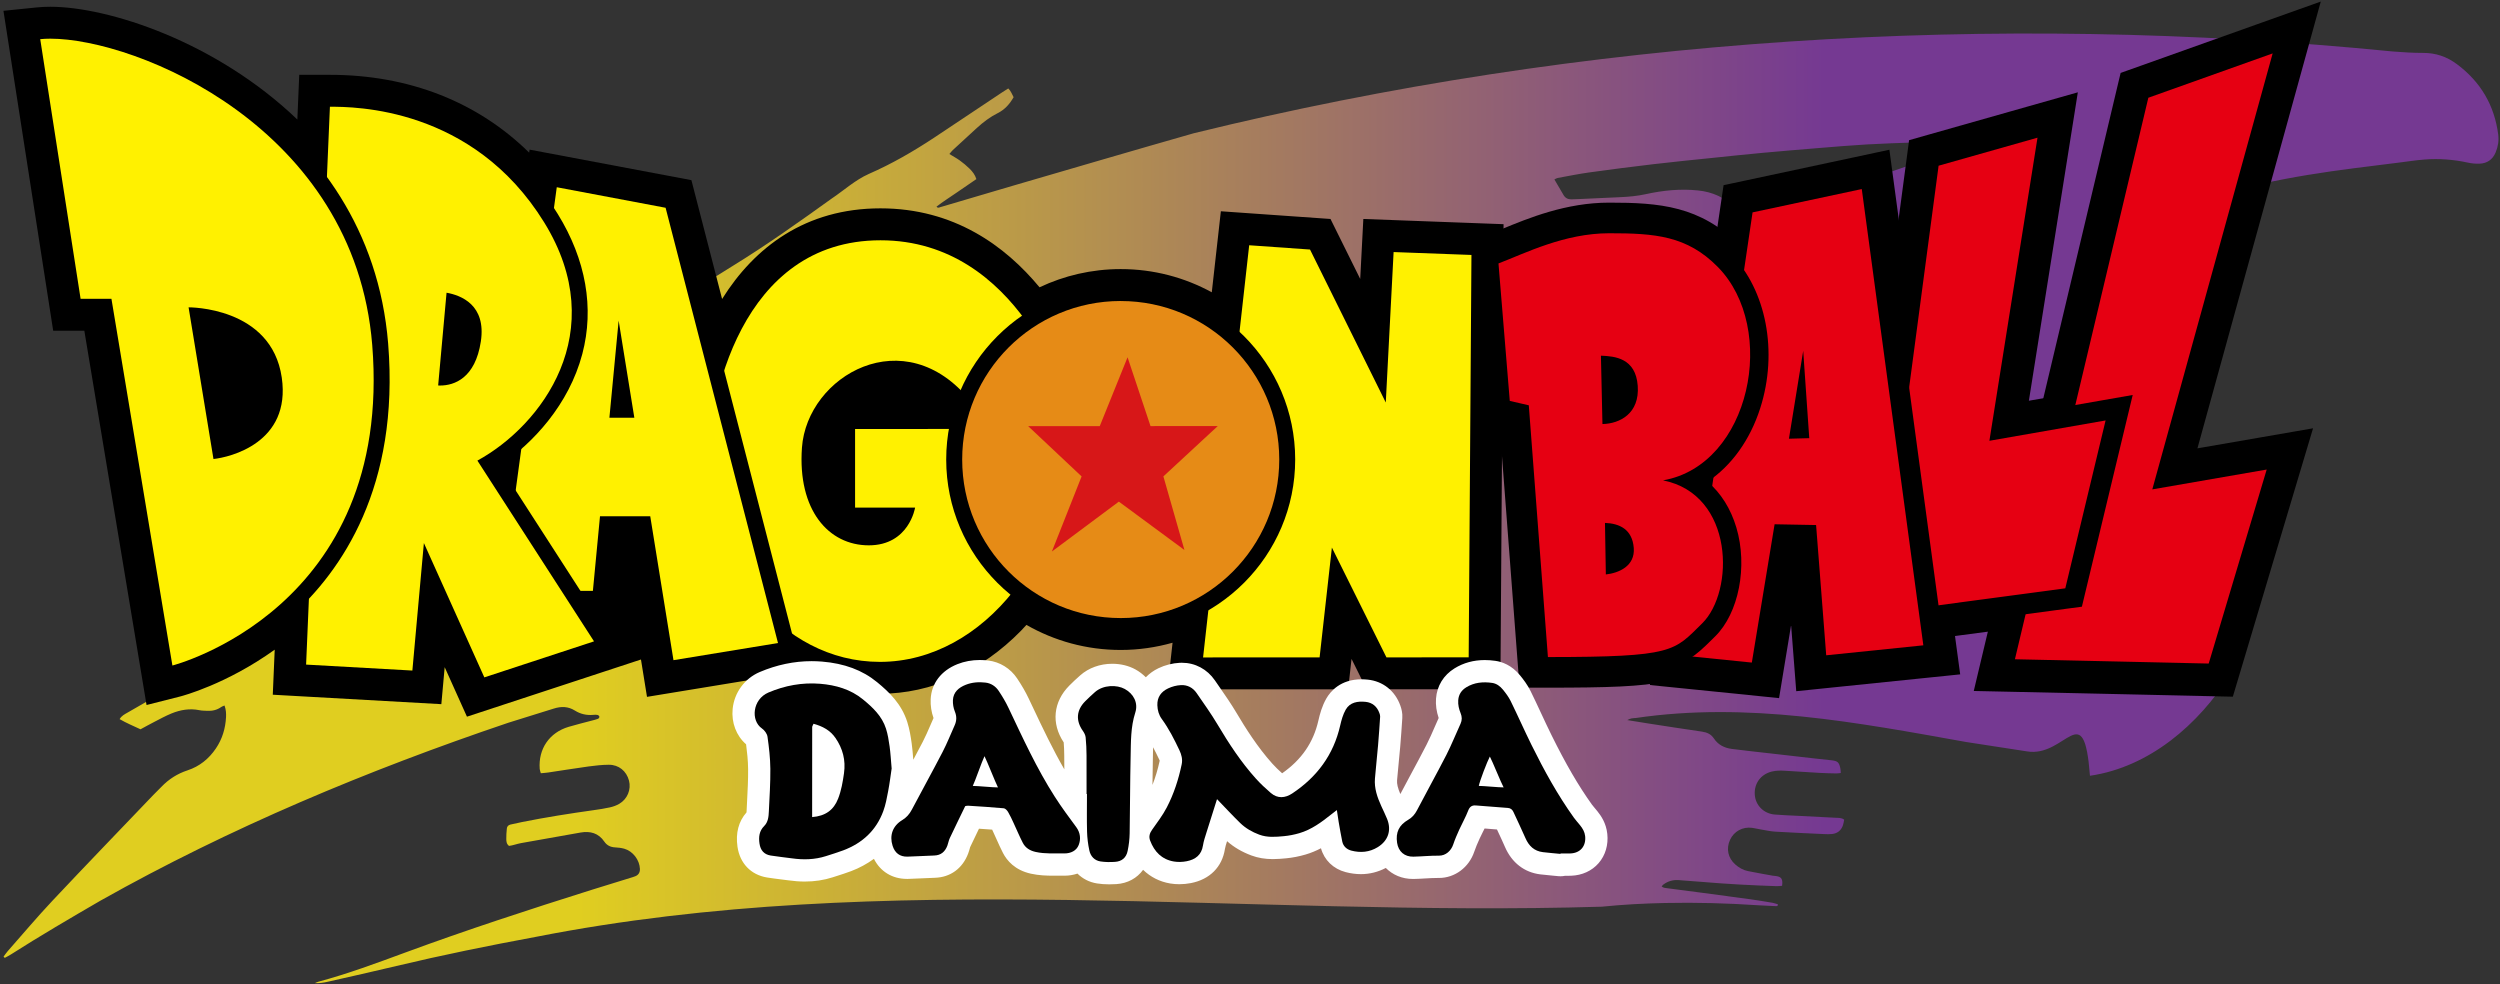
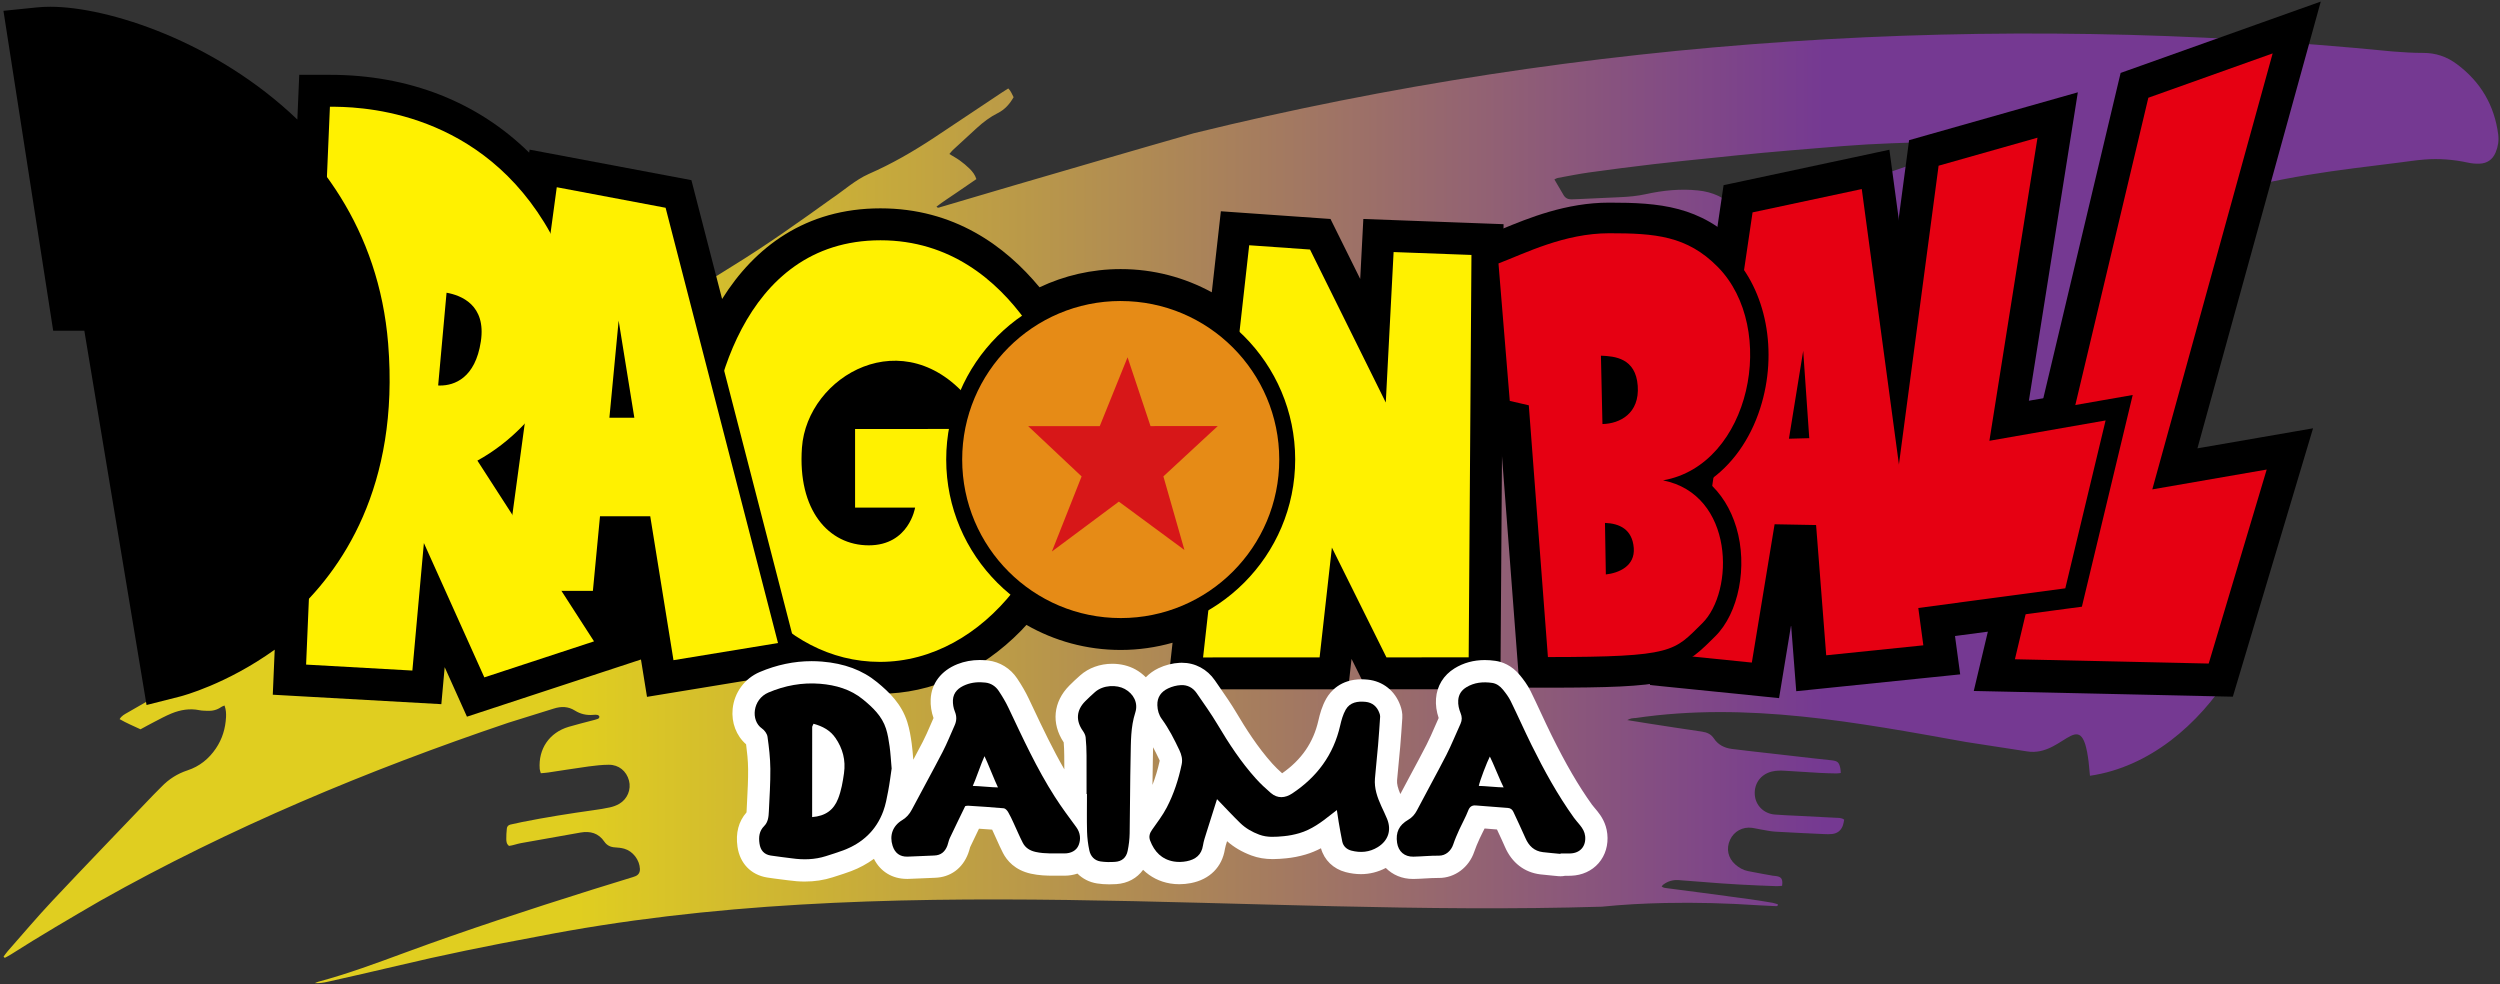
<svg xmlns="http://www.w3.org/2000/svg" width="602" height="237" viewBox="0 0 602 237" fill="none">
  <rect x="0" y="0" width="602" height="237" fill="#333333" stroke="none" />
  <path d="M523.431 107.798L537.036 162.406C529.447 174.468 517.595 184.699 503.263 186.807C501.78 167.401 497.463 182.58 488.03 180.923C483.173 180.184 478.316 179.44 473.464 178.677C447.04 173.94 420.766 168.944 393.891 172.895C393.279 172.937 392.642 172.919 391.85 173.399C393.675 173.694 395.242 173.952 396.815 174.198C401.162 174.87 405.509 175.549 409.862 176.179C411.063 176.354 412.03 176.792 412.714 177.831C413.729 179.368 415.254 180.112 417.019 180.34C420.021 180.731 423.035 181.049 426.043 181.391C429.622 181.799 433.194 182.208 436.773 182.616C438.19 182.778 439.613 182.922 441.036 183.078C442.501 183.24 442.873 183.582 443.161 185.059C443.227 185.39 443.221 185.726 443.257 186.14C442.867 186.176 442.537 186.248 442.207 186.242C440.892 186.212 439.577 186.194 438.262 186.116C435.464 185.96 432.672 185.768 429.874 185.6C428.787 185.534 427.707 185.528 426.638 185.792C424.002 186.447 422.375 188.644 422.549 191.352C422.711 193.892 424.68 195.909 427.322 196.137C429.142 196.299 430.973 196.347 432.798 196.443C435.878 196.6 438.964 196.75 442.044 196.918C442.717 196.954 443.425 196.888 444.08 197.38C443.99 197.8 443.936 198.251 443.798 198.671C443.383 199.932 442.501 200.676 441.186 200.826C440.568 200.898 439.931 200.88 439.307 200.85C435.368 200.664 431.423 200.496 427.49 200.262C426.356 200.196 425.233 199.938 424.104 199.752C423.372 199.632 422.651 199.451 421.913 199.343C419.643 199.025 417.523 200.19 416.587 202.249C415.62 204.369 416.101 206.614 417.86 208.164C418.73 208.932 419.721 209.514 420.862 209.749C422.873 210.157 424.903 210.505 426.926 210.877C427.094 210.907 427.268 210.901 427.436 210.925C428.673 211.082 429.406 211.316 429.13 213.303C428.709 213.333 428.265 213.399 427.827 213.387C421.768 213.189 415.722 212.865 409.682 212.348C407.863 212.192 406.038 212.06 404.212 211.928C402.849 211.832 401.606 212.192 400.514 213.015C400.382 213.111 400.292 213.261 400.124 213.453C400.502 213.795 400.952 213.819 401.366 213.873C404.14 214.246 406.92 214.594 409.694 214.96C413.657 215.483 417.626 216.011 421.582 216.557C423.336 216.803 425.083 217.098 426.824 217.392C427.268 217.47 427.695 217.638 428.115 217.758C428.127 218.257 427.815 218.214 427.544 218.196C426.175 218.13 424.801 218.082 423.432 217.992C415.956 217.488 408.469 217.284 400.976 217.44C395.891 217.548 390.811 217.812 385.744 218.329C300.268 220.934 213.502 208.986 128.958 225.612C117.724 227.695 106.532 229.965 95.419 232.618C89.919 233.933 84.401 235.164 78.889 236.413C77.899 236.641 76.884 236.773 75.821 236.743C76.091 236.629 76.35 236.485 76.632 236.407C83.759 234.492 90.663 231.922 97.574 229.376C112.368 223.924 127.355 219.037 142.389 214.3C145.71 213.255 149.042 212.24 152.374 211.214C152.59 211.148 152.806 211.07 153.017 210.985C153.791 210.655 154.121 210.049 154.091 209.214C154.007 207.083 152.398 204.957 150.333 204.375C149.624 204.177 148.874 204.087 148.141 204.051C147.03 204.003 146.148 203.582 145.523 202.664C144.124 200.61 142.143 200.07 139.819 200.472C135.04 201.307 130.255 202.153 125.482 203.018C124.479 203.198 123.518 203.582 122.576 203.696C121.957 203.222 121.933 202.616 121.915 202.069C121.885 201.217 121.975 200.364 122.047 199.512C122.089 199.001 122.419 198.677 122.906 198.557C123.848 198.329 124.797 198.125 125.752 197.938C131.468 196.798 137.22 195.891 142.996 195.08C144.299 194.9 145.601 194.702 146.88 194.414C147.649 194.24 148.429 193.964 149.108 193.567C151.089 192.415 152.02 190.103 151.462 187.972C150.855 185.666 149 184.135 146.592 184.153C145.001 184.165 143.398 184.333 141.819 184.549C138.535 184.999 135.262 185.534 131.99 186.02C131.432 186.104 130.867 186.134 130.231 186.194C130.123 185.792 129.985 185.48 129.961 185.162C129.606 180.334 132.272 176.42 136.913 175.027C138.775 174.468 140.666 174.018 142.539 173.514C143.038 173.381 143.542 173.267 144.016 173.081C144.172 173.021 144.359 172.727 144.335 172.577C144.305 172.409 144.07 172.193 143.89 172.157C143.566 172.085 143.212 172.109 142.87 172.139C141.272 172.289 139.777 171.946 138.439 171.106C136.799 170.079 135.13 170.061 133.347 170.626C129.702 171.79 126.034 172.877 122.389 174.042C88.586 185.462 55.329 199.349 24.215 216.864C16.951 221.078 9.703 225.323 2.613 229.839C2.144 230.139 1.634 230.385 1.148 230.655C1.052 230.553 0.955 230.457 0.859 230.355C1.19 229.911 1.496 229.448 1.862 229.034C5.453 224.963 8.953 220.802 12.669 216.852C20.697 208.314 28.839 199.89 36.932 191.418C37.563 190.757 38.229 190.133 38.866 189.473C40.637 187.623 42.726 186.296 45.176 185.492C48.04 184.549 50.286 182.736 51.973 180.244C53.522 177.963 54.29 175.423 54.428 172.679C54.477 171.766 54.416 170.86 54.068 169.887C53.768 170.019 53.498 170.085 53.288 170.235C52.261 170.968 51.12 171.232 49.883 171.166C49.259 171.136 48.616 171.136 48.004 171.01C45.674 170.536 43.441 170.926 41.291 171.802C39.868 172.385 38.511 173.135 37.142 173.838C36.026 174.408 34.933 175.021 33.834 175.615C32.129 174.816 30.454 174.12 28.803 173.165C29.283 172.349 30.009 172 30.676 171.616C34.981 169.13 39.292 166.663 43.603 164.177C44.083 163.901 169.072 68.621 169.072 68.621C171.611 67.03 174.151 65.445 176.703 63.872C184.785 58.888 192.512 53.383 200.215 47.853C203.199 45.859 205.901 43.361 209.191 41.891C214.709 39.483 219.897 36.481 224.91 33.172C230.392 29.546 235.85 25.884 241.314 22.239C241.782 21.927 242.262 21.633 242.791 21.296C243.427 21.903 243.679 22.665 244.076 23.404C243.157 25.025 241.956 26.388 240.287 27.222C238.426 28.153 236.793 29.39 235.267 30.777C233.316 32.542 231.389 34.331 229.461 36.114C229.179 36.379 228.951 36.691 228.609 37.087C229.522 37.646 230.368 38.096 231.137 38.654C231.965 39.255 232.764 39.915 233.49 40.636C234.169 41.308 234.781 42.065 235.111 43.127C233.49 44.238 231.887 45.319 230.296 46.424C228.711 47.528 227.066 48.543 225.511 49.756C225.847 50.2 226.165 49.954 226.441 49.876C232.247 48.165 238.047 46.43 243.859 44.736C258.389 40.504 272.908 36.235 287.462 32.086C381.445 8.988 479.841 2.852 576.117 12.392C578.567 12.584 581.023 12.746 583.478 12.74C586.522 12.728 589.194 13.641 591.614 15.442C597.318 19.693 600.65 25.331 601.569 32.386C601.767 33.899 601.521 35.358 600.932 36.745C600.224 38.426 598.897 39.345 597.078 39.411C596.177 39.447 595.24 39.369 594.358 39.177C590.869 38.42 587.345 38.126 583.79 38.414C581.743 38.582 579.708 38.894 577.666 39.153C574.094 39.597 570.521 40.035 566.949 40.498C559.354 41.47 551.788 42.647 544.313 44.316L523.431 107.786V107.798ZM462.783 34.367C462.086 34.337 461.576 34.283 461.066 34.301C457.241 34.445 453.416 34.553 449.598 34.776C445.719 35.004 441.852 35.328 437.98 35.646C433.483 36.012 428.985 36.385 424.494 36.799C420.46 37.171 416.425 37.597 412.396 38.018C407.623 38.51 402.849 38.978 398.088 39.543C392.931 40.149 387.779 40.816 382.633 41.53C380.094 41.885 377.572 42.401 375.05 42.863C374.804 42.911 374.576 43.079 374.3 43.211C375.08 44.544 375.795 45.775 376.521 47C376.935 47.697 377.578 48.021 378.382 48.003C378.953 47.991 379.523 47.973 380.094 47.943C383.402 47.793 386.71 47.624 390.018 47.486C392.132 47.396 394.233 47.21 396.305 46.754C400.454 45.841 404.615 45.415 408.884 45.859C412.414 46.225 415.38 47.552 417.788 50.104C418.922 51.305 419.913 52.638 420.976 53.905C421.258 54.247 421.546 54.577 421.883 54.968C422.585 54.709 423.233 54.505 423.864 54.247C427.4 52.8 430.949 51.371 434.467 49.882C440.772 47.21 447.016 44.388 453.446 42.029C455.374 41.32 457.331 40.69 459.264 40.005C459.853 39.801 460.513 39.669 460.88 39.105C461.786 37.718 462.525 36.259 462.783 34.373V34.367Z" fill="url(#paint0_linear_254_3900)" />
  <path d="M558.856 0.372L553.512 2.275L544.608 5.451L514.671 16.127L512.156 17.021L510.649 17.562L510.276 19.117L509.658 21.711L477.53 156.924L476.125 162.838L475.284 166.387L478.929 166.465L485.005 166.597L531.675 167.63L535.422 167.714L537.667 167.762L538.31 165.606L539.385 162.016L553.344 115.303L555.62 107.696L556.983 103.133L552.287 103.949L544.464 105.306L529.141 107.96L554.821 14.932L557.337 5.824L558.844 0.36L558.856 0.372Z" fill="black" />
  <path d="M500.328 22.233L495.89 23.494L488.493 25.589L464.675 32.344L461.571 33.227L459.709 33.755L459.457 35.676L459.031 38.876L444.723 146.627L443.876 152.997L443.372 156.816L447.191 156.306L453.561 155.453L498.382 149.461L501.72 149.017L503.726 148.746L504.2 146.783L504.987 143.505L514.689 103.079L516.437 95.802L517.487 91.437L513.062 92.211L505.689 93.502L488.553 96.498L498.412 34.391L499.619 26.796L500.339 22.239L500.328 22.233Z" fill="black" />
  <path d="M454.972 36.054L451.862 36.721L446.674 37.832L420.376 43.452L417.038 44.166L415.038 44.592L414.738 46.616L414.24 49.99L398.485 156.816L397.734 161.901L397.284 164.952L400.352 165.264L405.468 165.78L421.049 167.359L425.642 167.828L428.398 168.11L428.848 165.378L429.598 160.821L431.298 150.506L431.91 158.407L432.3 163.427L432.535 166.441L435.543 166.134L440.556 165.618L463.942 163.216L468.986 162.7L472.012 162.388L471.604 159.374L470.925 154.348L456.101 44.478L455.392 39.219L454.966 36.066L454.972 36.054Z" fill="black" />
  <path d="M372.746 165.588H365.913L361.2 103.553L356.649 102.502L353.034 58.528L358.198 56.553C359.23 56.156 360.353 55.694 361.548 55.202C368.111 52.5 377.081 48.795 387.492 48.795C399.524 48.795 409.473 49.546 418.87 59.08C428.188 68.525 431.322 84.646 426.663 99.2C424.412 106.237 420.635 112.085 415.652 116.312C418.017 119.056 419.782 122.37 420.929 126.213C424.051 136.702 421.572 148.968 415.039 155.375L414.09 156.317C405.727 164.633 401.476 165.582 372.746 165.594V165.588Z" fill="black" />
  <path d="M362.064 53.983L328.291 52.728L327.54 67.168L320.383 52.728L293.983 50.873L291.797 70.386C285.277 66.82 277.796 64.79 269.852 64.796C262.869 64.796 256.253 66.376 250.321 69.179C242.089 59.243 229.738 50.164 212.002 50.17C193.984 50.176 181.693 59.513 173.882 71.995L166.491 43.38L127.524 36.031L127.422 36.757C115.065 24.581 98.512 18.012 79.424 18.018H72.057L71.601 28.784C51.889 9.894 25.915 1.627 12.112 1.627C10.995 1.627 9.914 1.681 8.894 1.783L0.83 2.605L12.808 79.639H20.308L35.288 169.767L43.4 167.708C43.922 167.575 54.501 164.796 66.149 156.444L65.687 167.287L106.275 169.563L107.08 160.653L112.441 172.577L154.344 158.809L155.797 167.804L191.486 161.944C197.58 165.174 204.443 167.065 211.894 167.059C224.227 167.059 236.289 161.667 245.854 151.887C246.304 151.43 246.73 150.95 247.162 150.476C253.863 154.312 261.614 156.516 269.882 156.51C274.205 156.51 278.384 155.891 282.353 154.769L281.098 166.002L324.634 165.984L325.451 158.665L329.083 165.984L361.289 165.972L361.728 102.514L362.058 53.983H362.064Z" fill="black" />
  <path d="M331.936 56.715L330.621 82.046L317.922 56.408L297.394 54.961L285.397 162.154L321.2 162.142L323.092 145.264L331.473 162.142L357.477 162.13L358.198 57.687L331.936 56.715Z" fill="black" />
  <path d="M335.58 60.696L333.695 96.925L315.454 60.089L300.804 59.057L289.702 158.311L317.76 158.299L320.72 131.857L333.857 158.299L353.658 158.287L354.325 61.392L335.58 60.696Z" fill="#FFF100" />
  <path d="M261.908 100.473L260.497 95.568C260.377 95.154 248.123 53.995 212.008 54.007C178.649 54.019 166.556 89.329 166.563 113.064C166.569 136.792 185.193 163.229 211.9 163.217C223.188 163.217 234.271 158.239 243.115 149.203C254.499 137.567 261.08 120.365 260.714 103.193L260.654 100.473H261.908ZM209.21 127.462C207.205 127.462 205.355 126.988 203.734 126.069H213.851C212.77 126.873 211.275 127.462 209.21 127.462ZM202.059 99.453V124.904C201.741 124.628 201.429 124.328 201.128 124.004C197.94 120.587 196.457 114.919 196.944 108.062C197.604 98.816 206.268 90.698 215.496 90.698C221.098 90.698 226.382 93.581 230.765 99.044L231.083 99.441L202.065 99.453H202.059Z" fill="black" />
  <path d="M205.903 103.295V122.232H220.355C220.355 122.232 218.914 131.311 209.211 131.317C199.508 131.317 192.039 122.827 193.108 107.798C194.339 90.47 217.857 76.841 233.756 96.649H256.806C256.806 96.649 245.65 57.856 212.015 57.862C178.38 57.874 170.406 96.336 170.412 113.07C170.418 135.459 187.758 159.392 211.901 159.38C237.076 159.374 257.496 132.583 256.866 103.283L205.897 103.301L205.903 103.295Z" fill="#FFF100" />
  <path d="M163.392 46.7L130.801 40.552L116.493 146.123L146.262 146.111L147.973 128.158H153.305L158.991 163.391L192.115 157.951L163.392 46.7Z" fill="black" />
  <path d="M148.971 77.201L152.748 100.587H146.743L148.971 77.201ZM120.896 142.274H142.769L144.48 124.315H156.578L162.174 158.971L187.343 154.841L160.277 50.032L134.069 45.085L120.896 142.28V142.274Z" fill="#FFF100" />
-   <path d="M120.325 112.139C128.371 106.73 136.999 97.423 140.223 85.229C143.141 74.181 141.099 62.527 134.303 51.522C122.481 32.386 102.997 21.849 79.437 21.855H75.756L69.704 163.655L102.793 165.51L104.582 145.703L114.543 167.846L148.965 156.534L120.325 112.133V112.139Z" fill="black" />
  <path d="M114.958 110.914C130.43 102.448 147.344 79.957 131.037 53.545C113.835 25.697 85.219 25.703 79.443 25.703L73.709 160.034L99.299 161.469L102.073 130.764L116.627 163.114L143.039 154.438L114.958 110.914ZM105.963 92.836C105.807 92.836 105.657 92.836 105.507 92.824L107.53 70.488C111.007 71.101 117.125 73.424 115.786 82.233C114.447 91.047 109.422 92.836 105.969 92.836H105.963Z" fill="#FFF100" />
  <path d="M269.858 68.633C246.688 68.639 227.841 87.498 227.847 110.662C227.853 133.832 246.712 152.673 269.882 152.661C293.052 152.655 311.893 133.802 311.881 110.632C311.875 87.462 293.022 68.621 269.852 68.627L269.858 68.633Z" fill="black" />
  <path d="M269.858 72.482C248.771 72.488 231.689 89.588 231.695 110.668C231.701 131.755 248.801 148.836 269.888 148.83C290.968 148.824 308.056 131.731 308.044 110.644C308.038 89.564 290.938 72.482 269.858 72.488V72.482Z" fill="#E68B16" />
  <path d="M271.516 86.033L277.045 102.605L293.233 102.599L280.144 114.715L285.211 132.439L269.42 120.791L253.293 132.806L260.45 114.721L247.583 102.617L264.821 102.611L271.516 86.033Z" fill="#D71718" />
  <path d="M93.468 82.755C89.019 27.691 34.225 5.457 12.123 5.463C11.127 5.463 10.172 5.511 9.295 5.601L5.267 6.016L16.116 75.796H23.579L38.41 165.012L42.462 163.985C43.045 163.835 56.842 160.232 70.069 148.398C82.282 137.471 96.248 117.213 93.468 82.761V82.755ZM54.543 105.907L50.022 78.36C55.101 79.38 62.738 82.419 64.041 91.461C64.618 95.454 63.951 98.612 62.006 101.116C59.964 103.733 56.914 105.156 54.543 105.901V105.907Z" fill="black" />
-   <path d="M89.632 83.067C85.393 30.609 32.785 9.306 12.124 9.312C11.254 9.312 10.437 9.354 9.687 9.432L19.407 71.947H26.834L41.514 160.256C41.514 160.256 94.771 146.723 89.632 83.067ZM51.403 110.524L45.411 74.007C45.411 74.007 65.369 73.791 67.849 90.92C70.124 106.663 55.33 110.11 51.409 110.53L51.403 110.524Z" fill="#FFF100" />
  <path d="M554.502 5.055L545.598 8.231L515.661 18.907L513.146 19.801L512.527 22.395L480.399 157.608L478.994 163.522L485.07 163.655L531.741 164.687L535.487 164.771L536.562 161.181L550.522 114.469L552.797 106.861L544.974 108.218L525.07 111.671L551.987 14.163L554.502 5.055Z" fill="black" />
  <path d="M518.274 117.843L547.256 12.86L517.32 23.536L485.191 158.749L531.856 159.782L545.821 113.064L518.274 117.843Z" fill="#E60012" />
-   <path d="M496.69 26.328L489.292 28.423L465.474 35.178L462.37 36.061L461.944 39.261L447.636 147.011L446.789 153.382L453.159 152.529L497.98 146.537L501.319 146.093L502.105 142.814L511.808 102.388L513.555 95.112L506.182 96.402L484.981 100.113L495.489 33.923L496.696 26.328H496.69Z" fill="black" />
+   <path d="M496.69 26.328L489.292 28.423L465.474 35.178L462.37 36.061L461.944 39.261L447.636 147.011L446.789 153.382L453.159 152.529L497.98 146.537L501.319 146.093L502.105 142.814L511.808 102.388L513.555 95.112L506.182 96.402L484.981 100.113L495.489 33.923L496.696 26.328Z" fill="black" />
  <path d="M479.048 106.141L490.63 33.154L466.812 39.903L452.504 147.66L497.325 141.668L507.028 101.242L479.048 106.141Z" fill="#E60012" />
-   <path d="M452.475 39.603L447.288 40.714L420.99 46.334L417.651 47.048L417.153 50.423L401.398 157.249L400.647 162.334L405.763 162.85L421.344 164.43L425.937 164.898L426.687 160.341L431.479 131.233L432.758 131.257L434.853 158.179L435.243 163.199L440.257 162.682L463.643 160.281L468.686 159.764L468.008 154.739L453.184 44.869L452.475 39.609V39.603Z" fill="black" />
  <path d="M439.752 157.795L463.138 155.393L448.314 45.523L422.016 51.143L406.261 157.969L421.841 159.548L427.323 126.243L437.314 126.429L439.752 157.801V157.795ZM430.776 105.643L434.21 84.484L435.669 105.511L430.776 105.643Z" fill="#E60012" />
  <path d="M372.746 162.64H368.645L363.974 101.169L359.41 100.113L356.156 60.485L359.254 59.296C360.311 58.894 361.452 58.42 362.677 57.916C369.005 55.31 377.669 51.731 387.498 51.731C399.206 51.731 408.158 52.398 416.78 61.14C425.348 69.828 428.194 84.754 423.865 98.287C421.391 106.015 416.906 112.163 411.19 115.994C414.384 118.72 416.75 122.46 418.119 127.041C420.899 136.39 418.695 147.66 412.992 153.261L412.031 154.21C404.628 161.565 401.662 162.622 372.758 162.634L372.746 162.64Z" fill="black" />
  <path d="M386.477 125.919C389.959 126.045 393.057 127.438 393.412 131.953C393.748 136.324 389.809 137.981 386.687 138.329L386.477 125.919ZM385.504 85.649C388.83 85.775 393.886 86.207 394.366 92.914C394.847 99.542 390.091 102.022 385.87 102.112L385.504 85.643V85.649ZM360.833 63.433L363.553 96.534L368.134 97.597L372.739 158.221C403.252 158.209 403.036 156.822 409.875 150.115C417.698 142.442 417.65 119.104 400.46 115.669C421.517 112.007 428.242 79.074 413.622 64.256C406.23 56.763 398.515 56.162 387.491 56.168C376.702 56.168 367.227 60.99 360.833 63.439" fill="#E60012" />
  <path d="M387.03 200.749C386.76 198.215 385.541 196.45 384.652 195.345C384.424 195.063 384.202 194.798 384.004 194.57C383.751 194.27 383.505 193.988 383.355 193.772C380.071 189.185 377.069 184.021 373.61 177.032C372.74 175.273 371.881 173.43 371.053 171.652C370.26 169.947 369.438 168.182 368.579 166.441C367.804 164.868 366.802 163.565 366.015 162.61C363.98 160.142 361.662 159.35 360.071 159.128C359.2 159.002 358.342 158.942 357.525 158.942C354.847 158.942 352.404 159.614 350.26 160.935C347.6 162.58 346.015 165.168 345.793 168.218C345.685 169.761 345.889 171.298 346.43 172.895C346.117 173.592 345.817 174.276 345.523 174.949C344.857 176.48 344.226 177.933 343.524 179.302C342.281 181.727 340.954 184.195 339.669 186.579C338.852 188.092 338.024 189.647 337.201 191.208C336.589 189.755 336.343 188.746 336.415 187.888C336.529 186.543 336.661 185.162 336.793 183.823C336.919 182.538 337.051 181.205 337.165 179.878C337.369 177.482 337.532 175.117 337.676 172.901C337.76 171.658 337.465 170.65 337.201 169.905C335.94 166.357 333.004 164.021 329.342 163.655C328.831 163.607 328.327 163.577 327.853 163.577C322.785 163.577 320.372 166.477 319.381 168.2C318.342 170.013 317.832 171.905 317.466 173.514C316.271 178.785 313.413 182.946 308.736 186.207C307.817 185.384 307.042 184.621 306.382 183.889C302.791 179.896 299.897 175.279 297.772 171.7C296.439 169.455 294.98 167.353 293.569 165.318C293.227 164.826 292.879 164.327 292.542 163.829C290.693 161.139 287.793 159.59 284.593 159.59C284.431 159.59 284.263 159.59 284.095 159.602C282.341 159.692 280.564 160.142 278.961 160.905C277.76 161.475 276.751 162.226 275.917 163.085C275.19 162.37 274.362 161.716 273.395 161.187C271.78 160.305 269.853 159.836 267.829 159.836C264.893 159.836 262.149 160.827 260.114 162.628C259.153 163.475 258.301 164.273 257.508 165.072C253.611 168.981 253.101 174.198 256.139 178.761C256.217 179.704 256.259 180.749 256.271 181.986C256.283 183.066 256.283 184.165 256.289 185.258C253.527 180.467 251.132 175.441 248.646 170.175C248.34 169.527 248.034 168.873 247.721 168.224C246.977 166.651 246.058 165.06 244.923 163.361C243.314 160.953 240.769 159.38 237.947 159.05C237.262 158.972 236.584 158.93 235.923 158.93C234.032 158.93 232.231 159.266 230.568 159.92C226.635 161.481 224.281 164.562 224.107 168.374C224.035 169.899 224.281 171.49 224.792 172.907C224.533 173.484 224.287 174.06 224.047 174.613C223.435 176.036 222.852 177.374 222.204 178.623C221.459 180.058 220.691 181.505 219.922 182.946C219.922 182.88 219.91 182.802 219.904 182.736C219.802 181.457 219.706 180.25 219.532 179.008C219.304 177.368 219.034 175.621 218.463 173.832C217.088 169.521 214.158 166.687 211.198 164.261C207.662 161.367 203.327 159.752 197.929 159.308C197.106 159.242 196.266 159.206 195.443 159.206C191.228 159.206 187.025 160.088 182.943 161.824C179.316 163.367 176.818 166.765 176.422 170.698C176.086 174.012 177.311 177.194 179.658 179.224C179.904 181.085 180.127 183.156 180.145 185.174C180.169 187.744 180.037 190.319 179.892 193.051C179.856 193.742 179.82 194.432 179.79 195.123C179.79 195.231 179.778 195.435 179.76 195.621C177.839 197.813 177.113 200.592 177.587 203.901C178.163 207.899 180.823 210.661 184.696 211.298C185.807 211.478 186.893 211.61 187.938 211.742C188.61 211.826 189.253 211.904 189.877 211.988C191.252 212.181 192.531 212.277 193.798 212.277C196.152 212.277 198.421 211.934 200.529 211.25C200.829 211.154 201.129 211.058 201.423 210.962C202.564 210.601 203.741 210.223 204.942 209.773C206.977 209.004 208.802 207.996 210.442 206.807C211.973 209.857 214.843 211.64 218.379 211.64C218.463 211.64 218.553 211.64 218.637 211.64C219.832 211.61 221.015 211.55 222.162 211.496C223.182 211.448 224.143 211.4 225.11 211.37C228.844 211.262 231.768 209.136 233.131 205.54C233.323 205.03 233.45 204.573 233.54 204.243C233.564 204.165 233.588 204.063 233.606 203.997C234.302 202.52 235.005 201.061 235.737 199.554C236.788 199.626 237.851 199.698 238.907 199.776C238.949 199.86 238.985 199.95 239.027 200.034L239.207 200.424C239.454 200.953 239.694 201.487 239.946 202.051C240.432 203.132 240.931 204.255 241.513 205.39C242.444 207.197 244.365 209.533 248.25 210.385C250.183 210.812 251.99 210.866 253.647 210.866C253.99 210.866 254.326 210.866 254.668 210.866C254.98 210.866 255.293 210.866 255.605 210.866C255.803 210.866 256.001 210.866 256.199 210.866C256.247 210.866 256.301 210.866 256.355 210.866C257.454 210.866 258.487 210.679 259.453 210.361C260.69 211.592 262.293 212.433 264.137 212.727C265.073 212.877 266.04 212.949 267.109 212.949C267.649 212.949 268.201 212.931 268.802 212.895C271.546 212.721 273.803 211.46 275.256 209.455C277.028 211.172 279.237 212.319 281.807 212.745C282.503 212.859 283.236 212.919 283.974 212.919C284.905 212.919 285.842 212.829 286.772 212.649C291.318 211.766 294.302 208.764 294.968 204.411C295.04 203.943 295.244 203.3 295.46 202.616C295.466 202.598 295.472 202.58 295.478 202.556C297.124 204.015 299.057 205.144 301.35 206.002C302.918 206.585 304.599 206.873 306.496 206.873C307.631 206.873 308.7 206.771 309.648 206.687C311.221 206.543 312.818 206.23 314.391 205.768C315.712 205.378 316.943 204.855 318.09 204.261C318.871 207.101 321.062 209.232 324.034 210.007C325.271 210.331 326.514 210.493 327.721 210.493C329.84 210.493 331.84 209.971 333.701 209.004C335.346 210.661 337.604 211.652 340.221 211.652C340.293 211.652 340.371 211.652 340.444 211.652C341.404 211.634 342.335 211.58 343.235 211.526C344.28 211.466 345.265 211.412 346.201 211.412C346.274 211.412 346.352 211.412 346.43 211.412H346.52C350.32 211.412 353.731 208.872 355.004 205.084C355.328 204.117 355.754 203.126 356.294 201.931C356.511 201.445 356.769 200.941 357.039 200.4C357.183 200.112 357.333 199.812 357.489 199.5C358.27 199.56 359.044 199.62 359.807 199.686C360.029 199.704 360.251 199.722 360.473 199.74C360.533 199.872 360.599 200.01 360.66 200.142C361.272 201.457 361.854 202.694 362.401 203.955C364.046 207.743 367.066 210.079 370.897 210.547C371.941 210.673 372.968 210.77 373.965 210.86C374.391 210.902 374.817 210.938 375.244 210.98C375.424 210.998 375.598 211.004 375.772 211.004C376.138 211.004 376.492 210.968 376.841 210.896C376.979 210.896 377.117 210.896 377.255 210.896C377.651 210.896 377.987 210.896 378.312 210.878C380.965 210.787 383.325 209.713 384.946 207.846C386.579 205.966 387.324 203.45 387.036 200.773L387.03 200.749ZM277.514 189.01C277.538 186.777 277.562 184.537 277.616 182.316C277.628 181.878 277.634 181.439 277.64 181.001C277.64 180.641 277.658 180.292 277.664 179.938C278.156 180.869 278.643 181.842 279.147 182.916C279.201 183.03 279.237 183.114 279.255 183.174C278.793 185.312 278.21 187.227 277.514 189.01Z" fill="white" />
  <path d="M293.059 192.427C292.182 195.195 291.336 197.837 290.513 200.485C290.195 201.511 289.835 202.538 289.673 203.595C289.324 205.888 287.835 206.981 285.758 207.384C284.767 207.576 283.687 207.618 282.696 207.456C279.772 206.969 277.971 205.114 276.95 202.406C276.584 201.433 276.842 200.629 277.424 199.806C278.655 198.047 279.982 196.324 280.967 194.427C282.666 191.16 283.795 187.666 284.551 184.051C284.809 182.833 284.497 181.698 283.993 180.635C282.762 178.029 281.459 175.459 279.748 173.118C279.051 172.163 278.733 171.046 278.691 169.822C278.625 167.834 279.64 166.543 281.285 165.763C282.234 165.312 283.332 165.024 284.383 164.976C285.926 164.898 287.253 165.589 288.142 166.886C289.859 169.383 291.636 171.851 293.179 174.451C295.911 179.05 298.829 183.505 302.414 187.486C303.524 188.717 304.749 189.863 306.01 190.944C307.655 192.355 309.468 192.187 311.168 191.064C317.124 187.113 321.11 181.764 322.714 174.715C323.014 173.4 323.392 172.037 324.052 170.878C325.079 169.083 326.958 168.819 328.826 169.005C330.465 169.167 331.606 170.14 332.164 171.719C332.26 171.989 332.356 172.289 332.338 172.571C332.188 174.859 332.032 177.153 331.84 179.434C331.612 182.112 331.312 184.778 331.089 187.456C330.891 189.827 331.654 191.995 332.614 194.108C333.083 195.135 333.581 196.144 334.007 197.182C335.124 199.914 334.284 202.442 331.756 203.997C329.768 205.222 327.601 205.402 325.397 204.826C324.335 204.55 323.464 203.817 323.218 202.646C322.888 201.073 322.623 199.482 322.347 197.897C322.197 197.038 322.083 196.174 321.915 195.063C321.363 195.489 320.954 195.802 320.552 196.12C318.21 197.987 315.803 199.77 312.879 200.629C311.666 200.983 310.405 201.235 309.15 201.349C307.169 201.535 305.193 201.716 303.224 200.983C301.489 200.335 299.934 199.44 298.631 198.173C296.782 196.372 295.028 194.469 293.065 192.439L293.059 192.427Z" fill="black" />
  <path d="M214.716 185C214.482 186.567 214.242 188.548 213.87 190.506C213.563 192.133 213.263 193.784 212.693 195.327C210.988 199.968 207.649 203.037 203.056 204.766C201.687 205.282 200.282 205.702 198.889 206.153C196.181 207.023 193.42 207.077 190.628 206.681C188.94 206.441 187.241 206.285 185.56 206.009C183.963 205.744 183.116 204.73 182.888 203.133C182.66 201.56 182.81 200.112 184.005 198.918C184.984 197.939 185.08 196.642 185.14 195.375C185.302 191.959 185.53 188.542 185.5 185.126C185.476 182.55 185.176 179.963 184.816 177.411C184.714 176.684 184.101 175.844 183.471 175.411C180.721 173.508 181.195 168.399 185.038 166.759C189.018 165.066 193.185 164.304 197.484 164.652C201.231 164.958 204.827 165.979 207.793 168.411C210.147 170.332 212.387 172.445 213.347 175.459C213.786 176.84 214.014 178.305 214.218 179.746C214.44 181.337 214.524 182.947 214.704 185H214.716ZM195.563 196.756C198.769 196.498 200.757 195.057 201.825 192.301C202.594 190.32 202.942 188.278 203.236 186.183C203.675 183.049 202.942 180.269 201.189 177.711C199.916 175.85 198.073 174.877 195.899 174.283C195.743 174.655 195.575 174.871 195.575 175.087C195.563 182.274 195.563 189.467 195.563 196.756Z" fill="black" />
  <path d="M375.759 205.618C374.348 205.48 372.937 205.366 371.538 205.198C369.431 204.946 368.14 203.691 367.317 201.793C366.405 199.686 365.39 197.627 364.441 195.537C364.171 194.949 363.763 194.601 363.108 194.552C360.527 194.354 357.951 194.138 355.375 193.952C354.462 193.886 353.904 194.228 353.538 195.195C352.949 196.744 352.103 198.197 351.418 199.71C350.878 200.911 350.344 202.124 349.929 203.367C349.437 204.838 348.158 206.062 346.489 206.044C344.441 206.02 342.388 206.243 340.341 206.285C338.203 206.333 336.738 205.042 336.42 202.952C336.042 200.443 336.876 198.689 339.08 197.416C340.04 196.864 340.701 196.102 341.217 195.105C343.547 190.638 346.003 186.231 348.302 181.752C349.545 179.32 350.548 176.768 351.695 174.282C352.097 173.412 352.067 172.601 351.719 171.743C351.316 170.74 351.064 169.725 351.142 168.609C351.244 167.192 351.953 166.201 353.076 165.504C354.997 164.322 357.122 164.129 359.308 164.442C360.383 164.598 361.223 165.234 361.878 166.033C362.586 166.897 363.277 167.816 363.769 168.813C365.492 172.325 367.071 175.91 368.806 179.416C371.802 185.474 375.051 191.388 378.995 196.9C379.452 197.537 379.992 198.107 380.478 198.719C381.097 199.488 381.589 200.304 381.703 201.331C381.961 203.739 380.544 205.432 378.131 205.51C377.35 205.534 376.564 205.51 375.777 205.51C375.777 205.546 375.771 205.588 375.765 205.624L375.759 205.618ZM362.07 189.605C361.403 188.374 359.416 183.403 358.755 182.172C358.083 183.457 356.336 187.996 356.096 189.245C357.236 189.245 360.761 189.605 362.07 189.605Z" fill="black" />
  <path d="M232.421 194.12C231.166 196.714 229.911 199.26 228.705 201.823C228.434 202.394 228.35 203.042 228.122 203.637C227.57 205.084 226.591 205.96 224.958 206.008C222.808 206.068 220.659 206.225 218.515 206.279C216.684 206.321 215.495 205.414 214.937 203.667C214.138 201.169 214.955 198.869 217.243 197.488C218.287 196.858 219.008 196.029 219.572 194.955C222.016 190.326 224.556 185.744 226.963 181.097C228.044 179.02 228.909 176.822 229.869 174.685C230.374 173.568 230.41 172.499 229.923 171.316C229.581 170.488 229.425 169.515 229.461 168.614C229.551 166.663 230.854 165.57 232.547 164.898C234.078 164.291 235.705 164.177 237.32 164.37C238.635 164.526 239.74 165.252 240.467 166.339C241.361 167.672 242.19 169.071 242.874 170.518C246.315 177.771 249.653 185.072 253.994 191.851C255.603 194.36 257.374 196.762 259.152 199.158C260.166 200.527 260.298 202.076 259.752 203.475C259.212 204.85 257.849 205.522 256.282 205.504C253.982 205.468 251.682 205.654 249.401 205.15C248.026 204.85 246.921 204.183 246.285 202.94C245.48 201.379 244.808 199.746 244.063 198.155C243.649 197.266 243.247 196.366 242.748 195.531C242.52 195.147 242.088 194.667 241.71 194.636C238.846 194.372 235.97 194.198 233.1 194.012C232.865 193.994 232.625 194.084 232.415 194.12H232.421ZM240.311 189.611C239.68 188.368 237.729 183.391 237.068 182.088C236.402 183.451 234.817 188.086 234.246 189.251C235.483 189.251 239.002 189.611 240.317 189.611H240.311Z" fill="black" />
  <path d="M261.645 191.196C261.645 188.11 261.663 185.024 261.639 181.938C261.627 180.473 261.573 179.008 261.423 177.549C261.369 177.008 261.068 176.444 260.744 175.982C259.009 173.52 259.183 171.004 261.32 168.861C262.077 168.098 262.87 167.366 263.674 166.651C265.68 164.886 268.946 164.862 270.837 165.901C272.981 167.071 274.127 169.257 273.371 171.605C272.248 175.093 272.332 178.647 272.254 182.202C272.116 188.368 272.128 194.534 272.02 200.707C271.996 202.112 271.822 203.535 271.534 204.91C271.197 206.543 270.129 207.437 268.471 207.539C267.313 207.611 266.118 207.611 264.977 207.431C263.536 207.203 262.611 206.176 262.317 204.801C261.999 203.33 261.807 201.811 261.765 200.31C261.681 197.272 261.741 194.234 261.741 191.196C261.711 191.196 261.675 191.196 261.645 191.196Z" fill="black" />
  <defs>
    <linearGradient id="paint0_linear_254_3900" x1="0.841" y1="122.43" x2="601.629" y2="122.43" gradientUnits="userSpaceOnUse">
      <stop stop-color="#E0CE20" />
      <stop offset="0.23" stop-color="#E0CE20" />
      <stop offset="0.73" stop-color="#753992" />
      <stop offset="1" stop-color="#753992" />
    </linearGradient>
  </defs>
</svg>